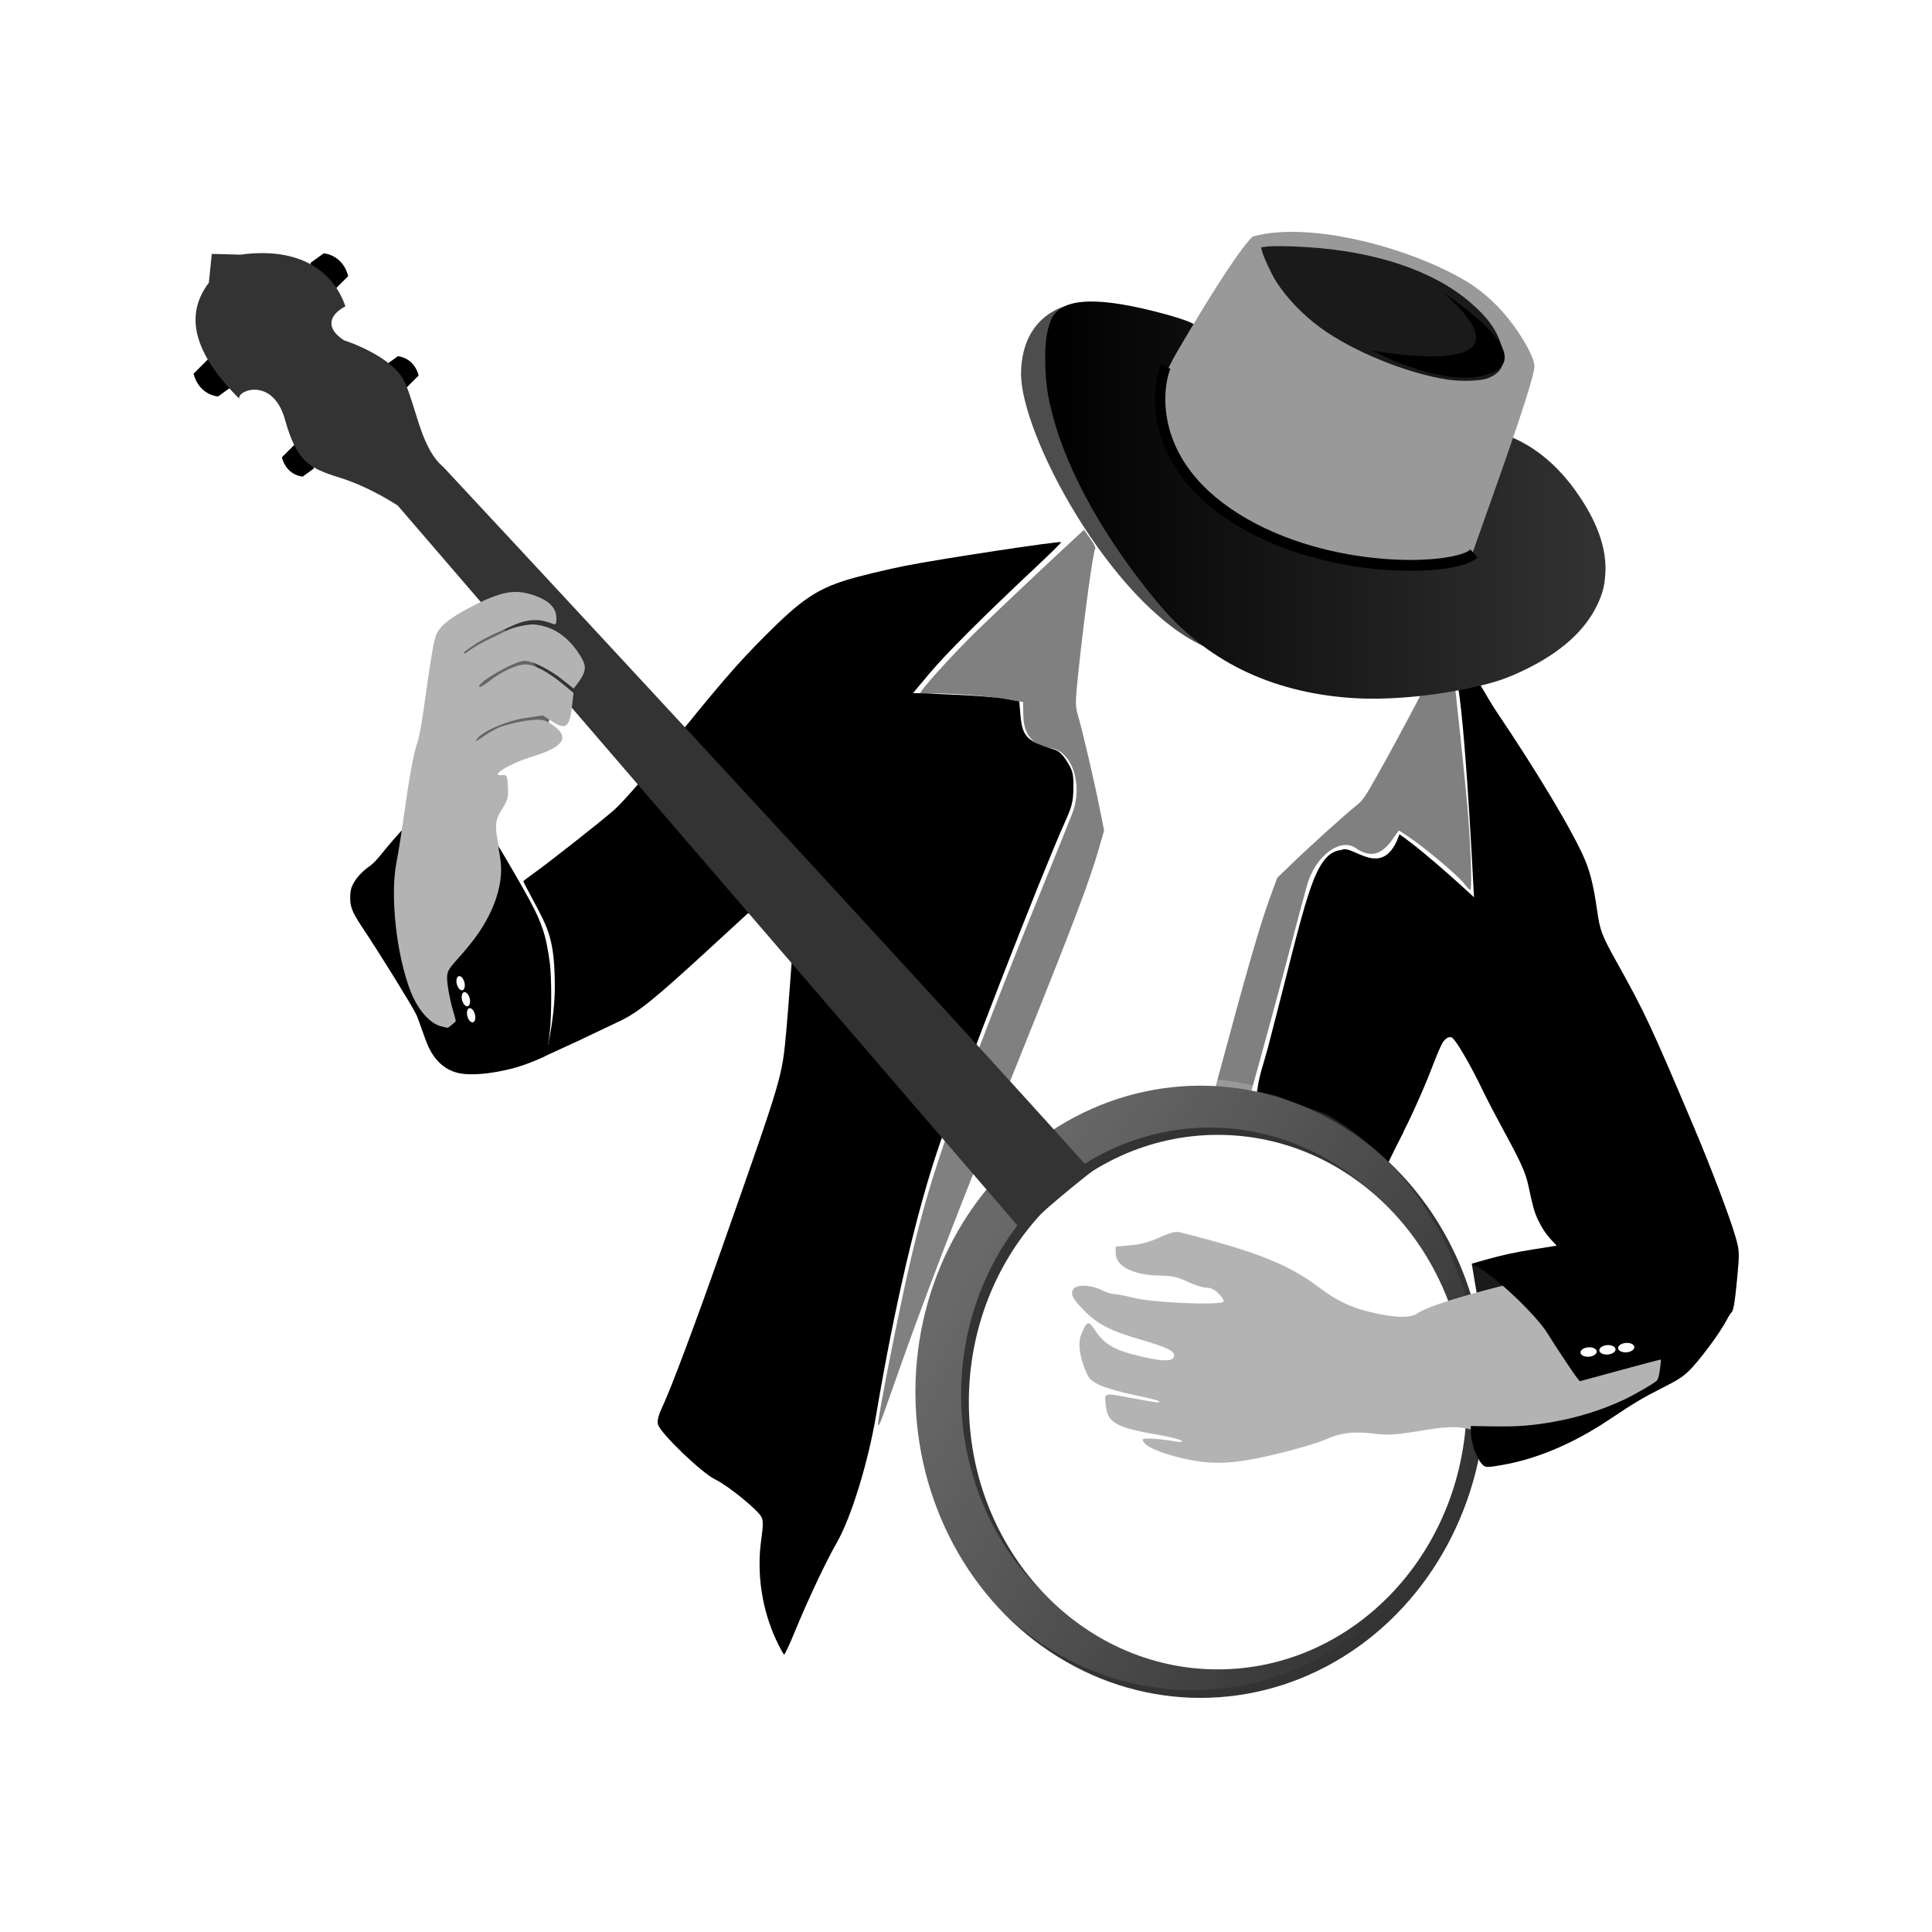
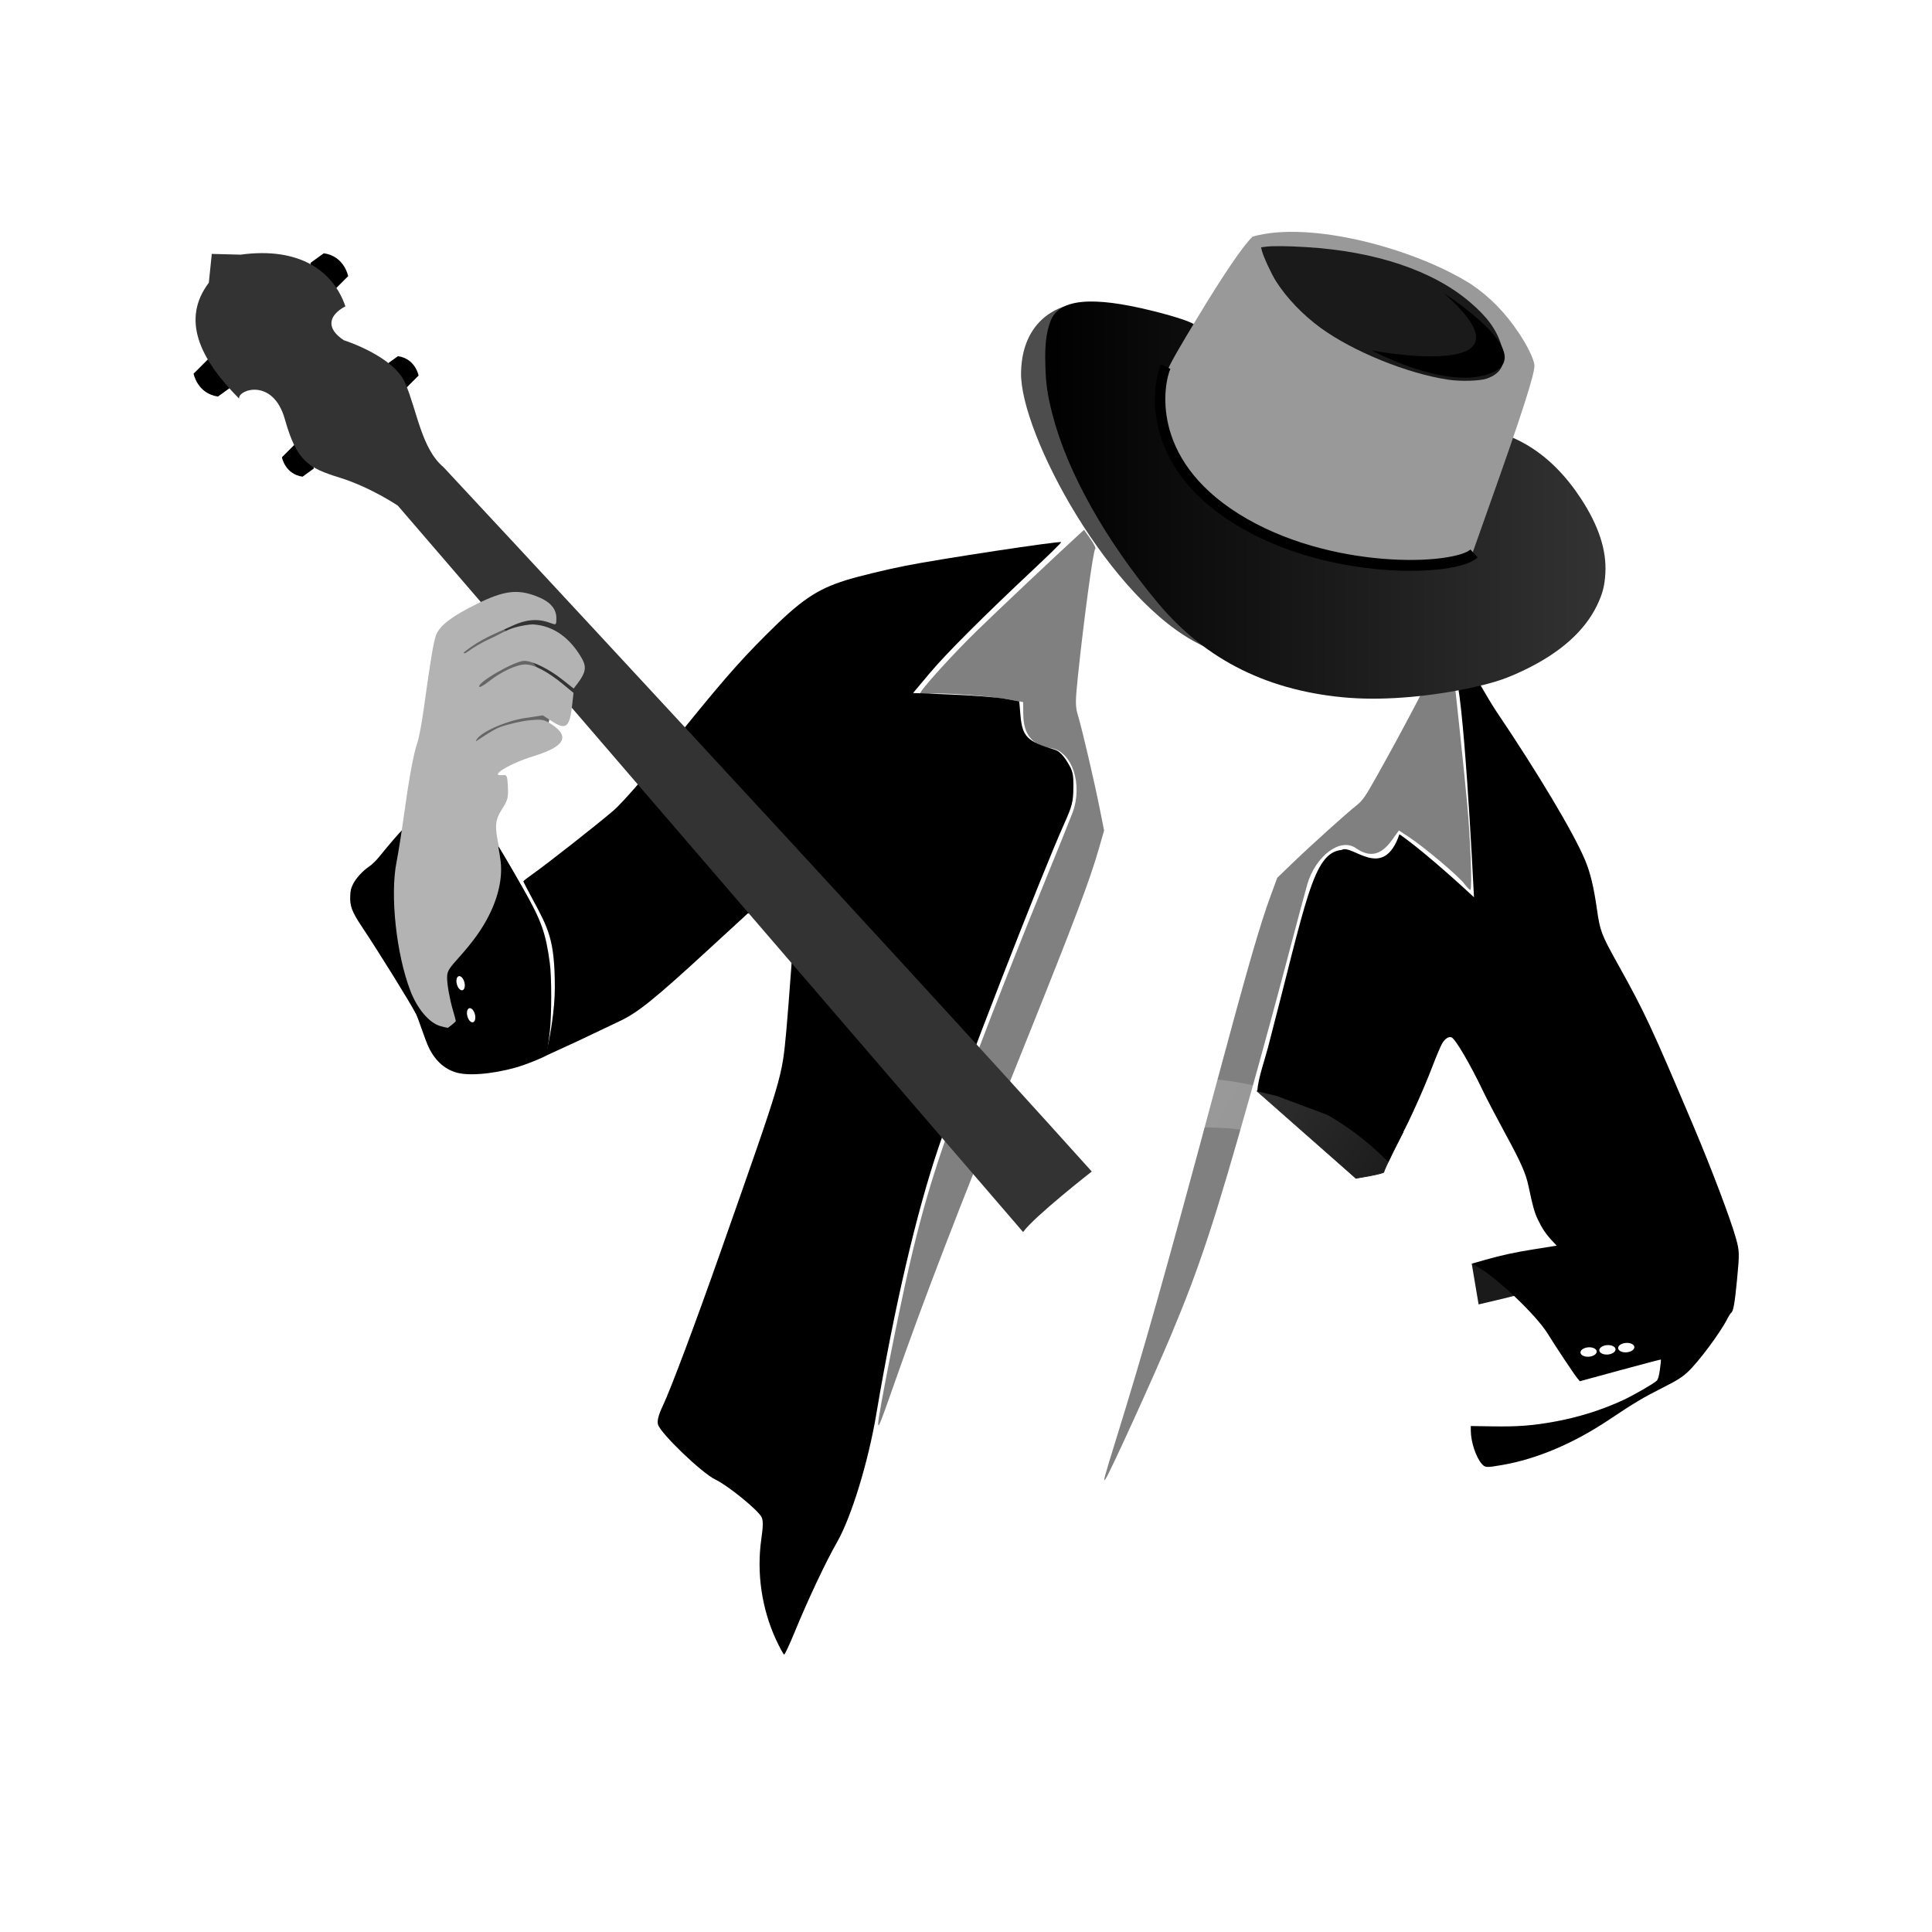
<svg xmlns="http://www.w3.org/2000/svg" xmlns:ns1="http://www.inkscape.org/namespaces/inkscape" xmlns:ns2="http://sodipodi.sourceforge.net/DTD/sodipodi-0.dtd" xmlns:xlink="http://www.w3.org/1999/xlink" width="500" height="500" viewBox="0 0 132.292 132.292" version="1.1" id="svg8" ns1:version="1.0.2-2 (e86c870879, 2021-01-15)" ns2:docname="final logo.svg">
  <defs id="defs2">
    <ns1:path-effect effect="powerstroke" id="path-effect900" is_visible="true" lpeversion="1" offset_points="0,0.788" sort_points="true" interpolator_type="CubicBezierJohan" interpolator_beta="0.2" start_linecap_type="zerowidth" linejoin_type="extrp_arc" miter_limit="4" scale_width="1" end_linecap_type="zerowidth" />
    <linearGradient ns1:collect="always" id="linearGradient1049">
      <stop style="stop-color:#ffffff;stop-opacity:1;" offset="0" id="stop1045" />
      <stop style="stop-color:#ffffff;stop-opacity:0;" offset="1" id="stop1047" />
    </linearGradient>
    <ns1:path-effect effect="spiro" id="path-effect933" is_visible="true" lpeversion="1" />
    <linearGradient ns1:collect="always" id="linearGradient1262">
      <stop style="stop-color:#000000;stop-opacity:1;" offset="0" id="stop1258" />
      <stop style="stop-color:#333333;stop-opacity:1" offset="1" id="stop1260" />
    </linearGradient>
    <ns1:path-effect effect="powerstroke" id="path-effect908" is_visible="true" lpeversion="1" offset_points="0,0.74" sort_points="true" interpolator_type="CubicBezierJohan" interpolator_beta="0.2" start_linecap_type="zerowidth" linejoin_type="extrp_arc" miter_limit="4" scale_width="1" end_linecap_type="zerowidth" />
    <ns1:path-effect effect="powerstroke" id="path-effect894" is_visible="true" lpeversion="1" offset_points="0,0.788" sort_points="true" interpolator_type="CubicBezierJohan" interpolator_beta="0.2" start_linecap_type="zerowidth" linejoin_type="extrp_arc" miter_limit="4" scale_width="1" end_linecap_type="zerowidth" />
    <ns1:path-effect effect="powerstroke" id="path-effect890" is_visible="true" lpeversion="1" offset_points="0,0.788" sort_points="true" interpolator_type="CubicBezierJohan" interpolator_beta="0.2" start_linecap_type="zerowidth" linejoin_type="extrp_arc" miter_limit="4" scale_width="1" end_linecap_type="zerowidth" />
    <ns1:path-effect effect="powerstroke" id="path-effect882" is_visible="true" lpeversion="1" offset_points="0,0.788" sort_points="true" interpolator_type="CubicBezierJohan" interpolator_beta="0.2" start_linecap_type="zerowidth" linejoin_type="extrp_arc" miter_limit="4" scale_width="1" end_linecap_type="zerowidth" />
    <ns1:path-effect effect="powerstroke" id="path-effect873" is_visible="true" lpeversion="1" offset_points="0,0.772" sort_points="true" interpolator_type="CubicBezierJohan" interpolator_beta="0.2" start_linecap_type="zerowidth" linejoin_type="extrp_arc" miter_limit="4" scale_width="1" end_linecap_type="zerowidth" />
    <ns1:path-effect effect="powerstroke" id="path-effect849" is_visible="true" lpeversion="1" offset_points="0,0.788" sort_points="true" interpolator_type="CubicBezierJohan" interpolator_beta="0.2" start_linecap_type="zerowidth" linejoin_type="extrp_arc" miter_limit="4" scale_width="1" end_linecap_type="zerowidth" />
    <filter ns1:collect="always" style="color-interpolation-filters:sRGB" id="filter956" x="-0.063" width="1.126" y="-0.104" height="1.207">
      <feGaussianBlur ns1:collect="always" stdDeviation="2.971" id="feGaussianBlur958" />
    </filter>
    <filter ns1:collect="always" style="color-interpolation-filters:sRGB" id="filter982" x="-0.242" width="1.483" y="-0.143" height="1.285">
      <feGaussianBlur ns1:collect="always" stdDeviation="7.394" id="feGaussianBlur984" />
    </filter>
    <filter ns1:collect="always" style="color-interpolation-filters:sRGB" id="filter1228" x="-0.074" width="1.149" y="-0.116" height="1.232">
      <feGaussianBlur ns1:collect="always" stdDeviation="1.489" id="feGaussianBlur1230" />
    </filter>
    <linearGradient ns1:collect="always" xlink:href="#linearGradient1262" id="linearGradient1264" x1="1401.665" y1="784.294" x2="2168.357" y2="784.294" gradientUnits="userSpaceOnUse" gradientTransform="matrix(0.05,0,0,0.05,54.742,81.616)" />
    <filter ns1:collect="always" style="color-interpolation-filters:sRGB" id="filter1041" x="-0.011" width="1.021" y="-0.01" height="1.02">
      <feGaussianBlur ns1:collect="always" stdDeviation="3.472" id="feGaussianBlur1043" />
    </filter>
    <linearGradient ns1:collect="always" xlink:href="#linearGradient1049" id="linearGradient1051" x1="3091.067" y1="2501.138" x2="3749.686" y2="2876.915" gradientUnits="userSpaceOnUse" />
  </defs>
  <ns2:namedview id="base" pagecolor="#ffffff" bordercolor="#666666" borderopacity="1.0" ns1:pageopacity="0.0" ns1:pageshadow="2" ns1:zoom="0.98994948" ns1:cx="336.35658" ns1:cy="236.0634" ns1:document-units="mm" ns1:current-layer="layer2" ns1:document-rotation="0" showgrid="false" showborder="true" ns1:window-width="1920" ns1:window-height="1001" ns1:window-x="-9" ns1:window-y="-9" ns1:window-maximized="1" units="px" />
  <g ns1:groupmode="layer" id="layer2" ns1:label="Layer 2" style="display:inline;opacity:1" transform="translate(-53.311,-86.617)">
    <path style="opacity:1;fill:#808080;fill-opacity:1;stroke:none;stroke-width:0;stroke-miterlimit:4;stroke-dasharray:none;stroke-opacity:1" d="m 129.013,187.886 c 0.297,-0.426 3.264,-6.939 4.47,-9.81 1.974,-4.703 2.994,-7.798 5.496,-16.687 0.675,-2.399 1.769,-6.418 2.432,-8.931 0.662,-2.514 1.299,-4.894 1.416,-5.29 0.574,-1.953 2.267,-3.214 3.323,-2.478 0.958,0.668 1.727,0.496 2.481,-0.556 l 0.468,-0.654 0.692,0.457 c 1.06,0.7 3.385,2.662 3.792,3.201 0.2,0.264 0.388,0.446 0.417,0.404 0.122,-0.176 -0.005,-3.512 -0.225,-5.882 -0.198,-2.137 -0.725,-7.139 -0.984,-9.347 l -0.069,-0.587 -0.633,0.205 c -0.348,0.113 -0.605,0.258 -0.57,0.324 0.061,0.116 -2.087,4.22 -3.921,7.489 -0.804,1.434 -0.99,1.7 -1.422,2.039 -0.67,0.526 -3.122,2.737 -4.383,3.954 l -1.024,0.988 -0.451,1.226 c -0.745,2.025 -1.577,4.913 -3.795,13.167 -3.421,12.732 -4.903,17.983 -6.787,24.045 -0.835,2.686 -0.919,3.004 -0.723,2.723 z" id="path897" ns1:export-xdpi="96" ns1:export-ydpi="96" />
    <path style="fill:#1a1a1a;stroke:none;stroke-width:0.05px;stroke-linecap:butt;stroke-linejoin:miter;stroke-opacity:1" d="m 154.086,173.145 0.471,2.791 c 0,0 3.342,-0.768 3.378,-0.858 0.036,-0.089 -0.858,-1.483 -1.323,-1.537 -0.465,-0.054 -2.527,-0.396 -2.527,-0.396 z" id="path904" ns1:export-xdpi="96" ns1:export-ydpi="96" />
    <path style="fill:#000000;stroke:#ffffff;stroke-width:0.042px;stroke-linecap:butt;stroke-linejoin:miter;stroke-opacity:0" d="m 74.8,118.7 c -0.043,-0.857 -1.328,-1.628 -1.328,-1.628 l -0.857,0.857 c 0,0 0.214,1.157 1.413,1.328 z" id="path1053" ns1:export-xdpi="96" ns1:export-ydpi="96" />
    <path style="fill:#000000;stroke:#ffffff;stroke-width:0.05px;stroke-linecap:butt;stroke-linejoin:miter;stroke-opacity:0" d="m 69.145,113.113 c -0.051,-1.011 -1.567,-1.921 -1.567,-1.921 l -1.011,1.011 c 0,0 0.253,1.365 1.668,1.567 z" id="path921" ns1:export-xdpi="96" ns1:export-ydpi="96" />
    <path style="fill:#000000;stroke:#ffffff;stroke-width:0.05px;stroke-linecap:butt;stroke-linejoin:miter;stroke-opacity:0" d="m 74.573,104.616 c 0.051,1.011 1.567,1.921 1.567,1.921 l 1.011,-1.011 c 0,0 -0.253,-1.365 -1.668,-1.567 z" id="path929" ns1:export-xdpi="96" ns1:export-ydpi="96" />
    <path style="fill:#000000;stroke:#ffffff;stroke-width:0.042px;stroke-linecap:butt;stroke-linejoin:miter;stroke-opacity:0" d="m 79.788,111.562 c 0.043,0.857 1.328,1.628 1.328,1.628 l 0.857,-0.857 c 0,0 -0.214,-1.156 -1.413,-1.328 z" id="path1057" ns1:export-xdpi="96" ns1:export-ydpi="96" />
    <path style="fill:#666666;fill-opacity:1;stroke:#ffffff;stroke-width:0;stroke-opacity:1" d="m 86.187,138.374 c -0.745,-0.205 -1.28,-0.773 -1.698,-1.802 -0.305,-0.75 -0.662,-2.236 -0.802,-3.335 -0.101,-0.795 -0.193,-2.161 -0.158,-2.349 l 0.029,-0.154 0.392,-0.006 c 0.761,-0.011 1.177,-0.258 2.392,-1.418 0.978,-0.934 1.249,-1.105 1.744,-1.1 0.651,0.008 1.557,0.625 2.071,1.412 0.397,0.608 0.726,1.542 0.89,2.527 0.103,0.621 0.09,2.487 -0.023,3.205 -0.122,0.773 -0.344,1.619 -0.595,2.261 l -0.207,0.529 -0.141,-0.222 c -0.238,-0.376 -0.502,-0.391 -1.121,-0.067 -0.945,0.495 -2.085,0.708 -2.772,0.519 z" id="path902" ns1:export-xdpi="96" ns1:export-ydpi="96" />
    <path style="fill:#000000;stroke:#000000;stroke-width:0.05px;stroke-linecap:butt;stroke-linejoin:miter;stroke-opacity:1" d="m 139.399,161.342 6.758,5.956 c 0,0 1.942,-0.309 1.917,-0.435 -0.025,-0.126 1.31,-2.727 1.31,-2.727 0,0 -1.887,-6.265 -2.089,-6.063 -0.202,0.202 -7.895,3.269 -7.895,3.269 z" id="path920" ns2:nodetypes="ccscsc" ns1:export-xdpi="96" ns1:export-ydpi="96" />
-     <ellipse style="opacity:1;fill:#333333;fill-opacity:1;stroke:none;stroke-width:0;stroke-opacity:1" id="ellipse937" cx="135.515" cy="181.918" rx="19.522" ry="20.96" ns1:export-xdpi="96" ns1:export-ydpi="96" />
-     <ellipse style="opacity:1;fill:#ffffff;fill-opacity:1;stroke:none;stroke-width:0;stroke-opacity:1" id="path935" cx="136.696" cy="182.626" rx="17.045" ry="18.3" ns1:export-xdpi="96" ns1:export-ydpi="96" />
    <path id="ellipse941" style="opacity:0.518;fill:url(#linearGradient1051);fill-opacity:1;stroke:none;stroke-width:0;stroke-opacity:1;filter:url(#filter1041)" d="m 3404.148,2256.307 a 390.125,418.862 0 0 0 -390.125,418.863 390.125,418.862 0 0 0 390.125,418.861 390.125,418.862 0 0 0 390.125,-418.861 390.125,418.862 0 0 0 -390.125,-418.863 z m 23.609,67.291 a 340.624,365.714 0 0 1 340.623,365.715 340.624,365.714 0 0 1 -340.623,365.715 340.624,365.714 0 0 1 -340.625,-365.715 340.624,365.714 0 0 1 340.625,-365.715 z" transform="matrix(0.05,0,0,0.05,-35.234,47.647)" ns1:export-xdpi="96" ns1:export-ydpi="96" />
    <path style="opacity:1;fill:#000000;fill-opacity:1;stroke:#ffff00;stroke-width:0;stroke-miterlimit:4;stroke-dasharray:none;stroke-opacity:1" d="m 84.741,160.103 c -0.904,-0.197 -1.606,-0.795 -2.072,-1.766 -0.107,-0.223 -0.318,-0.771 -0.469,-1.218 -0.151,-0.447 -0.331,-0.924 -0.4,-1.062 -0.373,-0.737 -2.513,-4.19 -3.712,-5.988 -0.684,-1.026 -0.829,-1.413 -0.795,-2.123 0.018,-0.371 0.047,-0.495 0.187,-0.779 0.201,-0.41 0.646,-0.9 1.103,-1.213 0.22,-0.151 0.469,-0.394 0.715,-0.697 1.41,-1.737 2.188,-2.543 2.945,-3.049 1.051,-0.702 1.885,-0.836 2.757,-0.444 1.015,0.458 2.056,1.878 2.436,3.326 0.115,0.437 0.133,0.608 0.134,1.264 9.45e-4,0.534 -0.024,0.87 -0.084,1.137 -0.371,1.651 -1.24,3.139 -2.893,4.956 -0.285,0.314 -0.557,0.641 -0.603,0.726 -0.122,0.226 -0.104,1.116 0.035,1.774 0.127,0.601 0.394,1.59 0.458,1.693 0.101,0.164 0.105,-0.013 0.007,-0.312 -0.31,-0.945 -0.551,-2.321 -0.484,-2.766 0.048,-0.319 0.112,-0.425 0.537,-0.889 1.22,-1.333 1.882,-2.248 2.41,-3.336 0.739,-1.521 0.929,-3.044 0.551,-4.413 -0.051,-0.186 -0.087,-0.344 -0.079,-0.352 0.022,-0.022 0.797,1.29 1.742,2.95 1.215,2.134 1.519,2.989 1.794,5.049 0.126,0.943 0.126,3.518 -3.79e-4,4.67 -0.085,0.777 -0.212,1.617 -0.249,1.655 -0.069,0.069 -1.02,0.468 -1.548,0.65 -1.527,0.525 -3.45,0.767 -4.421,0.555 z" id="path1272" ns1:export-xdpi="96" ns1:export-ydpi="96" />
    <path style="opacity:1;fill:#808080;fill-opacity:1;stroke:none;stroke-width:0;stroke-miterlimit:4;stroke-dasharray:none;stroke-opacity:1" d="m 113.444,184.088 c 0,-0.553 1.436,-7.813 2.163,-10.937 1.191,-5.116 2.23,-8.272 5.604,-17.014 0.91,-2.359 2.47,-6.284 3.466,-8.721 0.996,-2.438 1.929,-4.754 2.075,-5.147 0.719,-1.939 -0.024,-4.189 -1.459,-4.418 -1.301,-0.208 -1.894,-0.921 -1.913,-2.301 l -0.012,-0.858 -0.924,-0.17 c -1.415,-0.26 -4.788,-0.501 -5.504,-0.394 -0.351,0.053 -0.638,0.051 -0.638,-0.003 0,-0.228 2.241,-2.704 3.951,-4.365 1.542,-1.498 5.208,-4.957 6.851,-6.464 l 0.437,-0.4 0.448,0.635 c 0.246,0.349 0.388,0.655 0.315,0.68 -0.13,0.044 -0.78,4.829 -1.186,8.734 -0.178,1.713 -0.178,2.057 9.6e-4,2.645 0.278,0.911 1.109,4.466 1.487,6.356 l 0.307,1.535 -0.369,1.286 c -0.609,2.123 -1.688,4.979 -4.917,13.016 -4.982,12.398 -6.971,17.565 -9.11,23.661 -0.948,2.701 -1.073,3.01 -1.073,2.645 z" id="path1350" ns1:export-xdpi="96" ns1:export-ydpi="96" />
    <path style="fill:#ffffff;stroke:#ffffff;stroke-width:0.05px;stroke-linecap:butt;stroke-linejoin:miter;stroke-opacity:1" d="m 74.544,167.185 -3.503,2.431" id="path879" ns1:export-xdpi="96" ns1:export-ydpi="96" />
    <path style="opacity:1;fill:#000000;fill-opacity:1;stroke:#ffff00;stroke-width:0;stroke-opacity:1" d="m 106.445,198.886 c -0.974,-2.113 -1.332,-4.558 -1.006,-6.861 0.131,-0.919 0.134,-1.31 0.014,-1.534 -0.27,-0.504 -2.319,-2.168 -3.153,-2.561 -0.922,-0.434 -3.786,-3.184 -3.935,-3.78 -0.065,-0.26 0.035,-0.641 0.334,-1.276 0.553,-1.172 2.22,-5.614 3.933,-10.484 4.327,-12.299 4.215,-11.925 4.524,-15.227 0.136,-1.457 0.57,-7.362 0.575,-7.828 0.002,-0.133 -0.413,-0.178 -1.606,-0.177 l -1.608,0.002 -2.76,2.536 c -3.608,3.315 -4.75,4.238 -5.962,4.818 -0.55,0.263 -1.885,0.899 -2.967,1.411 l -2.155,0.99 0.195,-0.895 c 0.096,-0.44 0.435,-2.243 0.434,-3.777 -0.002,-3.253 -0.433,-4.035 -1.521,-6.051 -0.349,-0.648 -0.635,-1.2 -0.635,-1.227 0,-0.027 0.306,-0.264 0.679,-0.528 0.997,-0.704 4.391,-3.372 5.5,-4.325 0.556,-0.477 2.087,-2.224 3.635,-4.147 3.674,-4.562 4.834,-5.905 6.835,-7.905 2.342,-2.342 3.432,-3.087 5.435,-3.712 0.868,-0.271 2.704,-0.717 4.081,-0.991 2.349,-0.467 10.566,-1.712 10.663,-1.616 0.024,0.024 -0.805,0.841 -1.842,1.814 -3.545,3.326 -6.033,5.813 -7.167,7.165 l -1.134,1.351 2.636,0.105 c 1.45,0.058 3.086,0.187 3.636,0.286 l 1.001,0.181 0.081,0.942 c 0.127,1.475 0.451,1.802 2.344,2.366 0.285,0.085 0.566,0.357 0.858,0.829 0.388,0.628 0.433,0.817 0.422,1.786 -0.011,0.952 -0.086,1.247 -0.621,2.441 -1.625,3.624 -7.039,17.559 -8.592,22.115 -1.523,4.469 -3.044,10.977 -4.283,18.334 -0.555,3.293 -1.71,7.054 -2.693,8.772 -0.77,1.344 -1.974,3.899 -2.897,6.145 -0.347,0.845 -0.67,1.536 -0.717,1.537 -0.047,7.7e-4 -0.299,-0.461 -0.559,-1.025 z" id="path883" ns2:nodetypes="cssssssssccssscssssssssssssscsscsssssssssccc" ns1:export-xdpi="96" ns1:export-ydpi="96" />
    <path style="fill:#333333;stroke:none;stroke-width:0.05px;stroke-linecap:butt;stroke-linejoin:miter;stroke-opacity:1" d="m 67.611,105.974 0.202,-1.971 1.971,0.051 c 4.053,-0.55 6.347,1.129 7.178,3.538 -1.157,0.611 -1.354,1.513 -0.101,2.325 0,0 3.387,1.062 4.196,2.932 0.809,1.87 1.112,4.499 2.629,5.763 0,0 29.61,31.776 44.382,48.223 0,0 -3.943,3.083 -4.701,4.145 l -42.815,-49.74 c 0,0 -1.87,-1.264 -3.993,-1.921 -2.123,-0.657 -2.932,-1.112 -3.741,-3.993 -0.809,-2.881 -3.235,-2.022 -3.134,-1.415 -2.742,-2.76 -3.958,-5.446 -2.072,-7.936 z" id="path915" ns2:nodetypes="cccccsccccsscc" ns1:export-xdpi="96" ns1:export-ydpi="96" />
    <path style="opacity:1;fill:#b3b3b3;fill-opacity:1;stroke:none;stroke-width:0;stroke-miterlimit:4;stroke-dasharray:none;stroke-opacity:1" d="m 83.455,156.875 c -0.757,-0.22 -1.565,-1.171 -2.04,-2.404 -0.965,-2.503 -1.402,-6.534 -0.955,-8.807 0.124,-0.629 0.353,-2.077 0.51,-3.217 0.353,-2.565 0.662,-4.243 0.916,-4.961 0.107,-0.302 0.3,-1.32 0.431,-2.262 0.489,-3.533 0.69,-4.728 0.867,-5.155 0.269,-0.645 1.101,-1.274 2.787,-2.103 1.831,-0.901 2.746,-1.022 4.041,-0.535 0.948,0.357 1.397,0.845 1.397,1.521 0,0.454 -0.018,0.471 -0.367,0.338 -0.723,-0.275 -1.508,-0.353 -2.655,0.179 -1.199,0.557 -2.165,0.888 -3.31,1.816 -0.257,0.208 -0.099,-0.091 -0.036,0.011 0.139,0.225 0.308,-0.252 1.909,-0.98 0.522,-0.237 0.999,-0.543 1.542,-0.709 0.549,-0.168 1.087,-0.23 1.295,-0.235 1.496,0.082 2.625,1.009 3.397,2.384 0.298,0.553 0.22,0.947 -0.331,1.668 l -0.261,0.341 -0.771,-0.612 c -0.916,-0.728 -2.043,-1.282 -2.609,-1.284 -0.664,-0.002 -3.32,1.536 -3.075,1.781 0.044,0.044 0.331,-0.121 0.638,-0.366 0.835,-0.666 1.917,-1.17 2.512,-1.17 0.6,0 1.547,0.5 2.601,1.374 l 0.695,0.576 -0.095,0.841 c -0.172,1.523 -0.421,1.724 -1.374,1.106 l -0.635,-0.411 -1.287,0.196 c -1.189,0.181 -3.141,0.989 -3.299,1.576 -0.014,0.051 1.109,-0.776 1.683,-0.978 0.574,-0.202 1.472,-0.407 1.996,-0.456 0.875,-0.082 1.001,-0.058 1.539,0.299 1.245,0.824 0.846,1.512 -1.245,2.151 -1.651,0.504 -3.138,1.41 -2.141,1.304 0.297,-0.031 0.325,0.031 0.365,0.8 0.038,0.726 -0.013,0.921 -0.393,1.514 -0.493,0.768 -0.529,1.188 -0.222,2.585 0.283,1.287 0.263,2.504 -0.068,4.129 -0.44,2.16 -1.649,5.622 -2.658,7.613 -0.37,0.73 -0.483,0.777 -1.296,0.541 z" id="path1352" ns2:nodetypes="sssssssssscsssssccscscscsscsscssssssssssssss" ns1:export-xdpi="96" ns1:export-ydpi="96" />
    <path style="opacity:1;fill:#000000;fill-opacity:1;stroke:#ffffff;stroke-width:0;stroke-opacity:1" d="m 84.879,159.888 c -0.577,-0.074 -1.143,-0.357 -1.581,-0.793 -0.33,-0.328 -0.784,-1.031 -0.713,-1.102 0.018,-0.018 0.463,-0.333 0.99,-0.7 0.527,-0.368 0.954,-0.713 0.948,-0.767 -0.005,-0.054 -0.093,-0.38 -0.194,-0.724 -0.224,-0.761 -0.403,-1.753 -0.403,-2.235 4.6e-5,-0.418 0.097,-0.594 0.689,-1.252 1.088,-1.211 1.693,-2.05 2.188,-3.037 0.656,-1.308 0.928,-2.605 0.783,-3.73 -0.045,-0.347 -0.103,-0.711 -0.13,-0.81 -0.027,-0.098 -0.031,-0.163 -0.01,-0.143 0.021,0.02 0.448,0.743 0.949,1.608 1.643,2.835 2.04,3.752 2.34,5.409 0.143,0.787 0.16,1.115 0.159,3.062 -3.78e-4,1.734 -0.027,2.356 -0.129,3.037 -0.071,0.471 -0.16,0.894 -0.199,0.941 -0.097,0.117 -1.401,0.629 -2.137,0.839 -1.155,0.33 -2.713,0.504 -3.55,0.397 z" id="path881" ns1:export-xdpi="96" ns1:export-ydpi="96" />
-     <path style="opacity:1;fill:#b3b3b3;fill-opacity:1;stroke:#ffffff;stroke-width:0;stroke-opacity:1" d="m 134.423,186.505 c -1.731,-0.389 -2.859,-0.903 -2.859,-1.304 0,-0.146 0.992,-0.092 2.288,0.123 0.331,0.055 0.452,0.035 0.357,-0.059 -0.079,-0.078 -0.754,-0.249 -1.501,-0.381 -3.033,-0.534 -3.565,-0.834 -3.684,-2.081 -0.082,-0.851 -0.212,-0.821 1.897,-0.434 1.71,0.314 1.882,0.333 1.736,0.188 -0.054,-0.054 -0.789,-0.238 -1.632,-0.409 -0.844,-0.171 -1.88,-0.46 -2.304,-0.642 -0.642,-0.277 -0.815,-0.433 -1.038,-0.938 -0.456,-1.03 -0.58,-1.999 -0.331,-2.593 0.392,-0.939 0.484,-0.962 0.963,-0.239 0.563,0.85 1.215,1.265 2.535,1.614 1.98,0.523 2.859,0.548 2.859,0.083 0,-0.318 -0.526,-0.571 -2.216,-1.065 -2.198,-0.642 -3.01,-1.058 -3.967,-2.032 -0.821,-0.835 -0.974,-1.192 -0.651,-1.515 0.263,-0.263 1.206,-0.204 1.83,0.114 0.308,0.157 0.697,0.286 0.864,0.286 0.167,0 0.797,0.121 1.4,0.269 1.367,0.335 5.857,0.522 6.124,0.255 0.054,-0.054 -0.086,-0.29 -0.311,-0.526 -0.28,-0.292 -0.548,-0.427 -0.847,-0.427 -0.241,0 -0.827,-0.184 -1.302,-0.409 -0.679,-0.321 -1.076,-0.411 -1.859,-0.42 -1.848,-0.02 -3.068,-0.631 -3.068,-1.535 v -0.455 l 1.008,-0.085 c 0.695,-0.058 1.315,-0.226 1.995,-0.539 0.626,-0.289 1.106,-0.425 1.315,-0.372 5.254,1.314 7.509,2.205 9.621,3.804 1.278,0.968 2.355,1.452 3.971,1.786 1.471,0.304 2.327,0.291 2.799,-0.043 0.98,-0.694 6.257,-2.019 6.523,-2.019 0.309,0 0.648,0.735 0.648,1.026 0,0.177 0.17,0.347 0.476,0.475 0.691,0.289 6.93,1.034 9.617,1.149 l 2.301,0.098 -0.423,1.379 c -0.233,0.758 -0.496,1.454 -0.585,1.547 -0.396,0.41 -5.291,3.117 -7.291,4.031 -1.826,0.835 -2.484,1.06 -3.851,1.318 l -1.649,0.31 -1.078,-0.788 c -2.043,-1.601 -5.009,0.054 -7.467,-0.238 -1.56,-0.204 -2.404,-0.121 -3.488,0.345 -0.978,0.42 -3.66,1.135 -5.344,1.425 -1.64,0.283 -2.869,0.261 -4.378,-0.078 z" id="path1065" ns2:nodetypes="ssssssssssssssssssssssscssscsscssssssscsssscccsss" ns1:export-xdpi="96" ns1:export-ydpi="96" />
    <path style="opacity:1;fill:#000000;fill-opacity:1;stroke:none;stroke-width:0;stroke-opacity:1" d="m 154.764,186.843 c -0.399,-0.472 -0.738,-1.505 -0.741,-2.26 l -0.001,-0.32 1.513,0.023 c 1.708,0.026 2.689,-0.049 4.182,-0.316 1.664,-0.298 3.287,-0.808 4.758,-1.493 0.704,-0.328 2.056,-1.108 2.277,-1.314 0.092,-0.086 0.158,-0.317 0.221,-0.776 0.049,-0.359 0.078,-0.663 0.065,-0.675 -0.014,-0.012 -1.268,0.317 -2.786,0.731 l -2.762,0.753 -0.175,-0.21 c -0.219,-0.263 -1.51,-2.204 -2.028,-3.049 -0.772,-1.26 -3.525,-3.876 -4.828,-4.589 l -0.371,-0.203 0.911,-0.258 c 1.192,-0.337 1.991,-0.51 3.352,-0.727 0.615,-0.098 1.216,-0.194 1.335,-0.213 l 0.218,-0.036 -0.315,-0.337 c -0.426,-0.457 -0.686,-0.845 -0.98,-1.462 -0.231,-0.486 -0.342,-0.884 -0.639,-2.292 -0.184,-0.872 -0.512,-1.609 -1.631,-3.664 -0.565,-1.039 -1.227,-2.304 -1.47,-2.813 -0.893,-1.867 -1.904,-3.593 -2.165,-3.693 -0.198,-0.076 -0.45,0.089 -0.646,0.424 -0.108,0.184 -0.409,0.898 -0.671,1.587 -0.686,1.812 -2.127,4.927 -2.274,4.916 -0.021,-0.002 -0.694,-0.156 -1.497,-0.343 l -6.871,-2.568 -1.346,-0.326 c 0.073,-0.925 0.488,-2.053 0.73,-2.977 2.635,-10.072 3.065,-13.349 5.047,-13.548 0.75,-0.431 2.845,2.176 3.96,-1.072 1.912,1.319 5.105,4.313 5.105,4.313 -0.086,-1.755 -0.73,-14.389 -1.309,-15.248 -0.158,-0.235 -1.39,0.862 -1.731,0.689 l -0.989,-0.501 1.231,-0.084 c 1.45,-0.099 0.562,0.212 1.989,-0.077 0.567,-0.115 0.327,-0.91 0.333,-0.903 0.006,0.008 1.454,2.575 1.982,3.358 2.881,4.269 5.326,8.367 6.102,10.225 0.361,0.865 0.593,1.826 0.814,3.379 0.209,1.465 0.307,1.724 1.365,3.625 1.911,3.431 2.318,4.302 5.237,11.193 1.221,2.882 2.536,6.352 2.904,7.665 0.255,0.909 0.259,1.055 0.079,2.918 -0.151,1.559 -0.246,2.098 -0.389,2.207 -0.052,0.04 -0.179,0.239 -0.283,0.444 -0.474,0.934 -1.974,2.946 -2.696,3.615 -0.406,0.376 -0.724,0.576 -1.717,1.077 -1.354,0.684 -1.953,1.041 -3.674,2.193 -2.426,1.623 -4.948,2.692 -7.321,3.101 -1.099,0.19 -1.17,0.185 -1.404,-0.092 z" id="path911" ns1:export-xdpi="96" ns1:export-ydpi="96" ns2:nodetypes="cscssssscscssscssscsssssssscsccscccsscssscssssssscsssscc" />
    <ellipse style="fill:#ffffff;fill-opacity:1;stroke:none;stroke-width:0;stroke-opacity:1" id="ellipse908" cx="124.664" cy="197.407" rx="0.556" ry="0.324" transform="matrix(0.993,-0.116,0.194,0.981,0,0)" ns1:export-xdpi="96" ns1:export-ydpi="96" />
    <ellipse style="fill:#ffffff;fill-opacity:1;stroke:none;stroke-width:0;stroke-opacity:1" id="ellipse910" cx="125.962" cy="197.407" rx="0.556" ry="0.324" transform="matrix(0.993,-0.116,0.194,0.981,0,0)" ns1:export-xdpi="96" ns1:export-ydpi="96" />
    <ellipse style="fill:#ffffff;fill-opacity:1;stroke:none;stroke-width:0;stroke-opacity:1" id="ellipse912" cx="127.26" cy="197.407" rx="0.556" ry="0.324" transform="matrix(0.993,-0.116,0.194,0.981,0,0)" ns1:export-xdpi="96" ns1:export-ydpi="96" />
    <ellipse style="fill:#ffffff;fill-opacity:1;stroke:none;stroke-width:0;stroke-opacity:1" id="ellipse914" cx="177.458" cy="-32.907" rx="0.495" ry="0.27" transform="matrix(0.312,0.95,-0.896,0.445,0,0)" ns1:export-xdpi="96" ns1:export-ydpi="96" />
-     <ellipse style="fill:#ffffff;fill-opacity:1;stroke:none;stroke-width:0;stroke-opacity:1" id="ellipse916" cx="178.612" cy="-32.907" rx="0.495" ry="0.27" transform="matrix(0.312,0.95,-0.896,0.445,0,0)" ns1:export-xdpi="96" ns1:export-ydpi="96" />
    <ellipse style="fill:#ffffff;fill-opacity:1;stroke:none;stroke-width:0;stroke-opacity:1" id="ellipse918" cx="179.767" cy="-32.907" rx="0.495" ry="0.27" transform="matrix(0.312,0.95,-0.896,0.445,0,0)" ns1:export-xdpi="96" ns1:export-ydpi="96" />
    <path style="opacity:1;mix-blend-mode:normal;fill:#4d4d4d;fill-opacity:1;stroke:none;stroke-width:0.05px;stroke-linecap:butt;stroke-linejoin:miter;stroke-opacity:1" d="m 126.586,107.494 c 0,0 -3.288,0.5 -3.36,4.647 -0.071,4.146 6.076,15.655 12.367,18.658 6.291,3.002 -9.007,-23.305 -9.007,-23.305 z" id="path960" ns1:export-xdpi="96" ns1:export-ydpi="96" />
    <path style="opacity:1;fill:#ffffff;fill-opacity:1;stroke:none;stroke-width:0.265px;stroke-linecap:butt;stroke-linejoin:miter;stroke-opacity:1;filter:url(#filter982)" d="m 379.866,136.827 c 0,0 -17.387,2.646 -17.765,24.568 -0.378,21.923 32.128,82.777 65.39,98.652 33.262,15.875 -47.625,-123.22 -47.625,-123.22 z" id="path976" transform="matrix(0.151,0,0,0.166,71.494,86.577)" ns1:export-xdpi="96" ns1:export-ydpi="96" />
    <path style="opacity:1;fill:url(#linearGradient1264);fill-opacity:1;stroke:none;stroke-width:1.158;stroke-opacity:1" d="m 145.785,134.407 c -5.53,-0.408 -9.895,-2.559 -13.182,-6.497 -3.618,-4.334 -6.23,-9.008 -7.233,-12.942 -0.344,-1.349 -0.443,-2.044 -0.48,-3.364 -0.039,-1.369 0.058,-2.2 0.347,-2.98 0.572,-1.546 2.815,-1.768 7.068,-0.702 1.636,0.41 2.772,0.801 2.826,0.972 0.047,0.149 0.453,0.366 0.622,0.332 0.053,-0.011 0.34,0.484 0.698,1.208 0.656,1.323 0.941,1.734 2.553,3.67 2.061,2.476 3.545,3.798 4.453,3.966 0.189,0.035 0.382,-0.006 0.786,-0.167 1.07,-0.428 2.06,-0.696 6.362,-1.728 1.279,-0.307 1.965,-0.381 3.038,-0.331 3.215,0.151 5.883,1.804 7.918,4.908 1.218,1.858 1.77,3.549 1.675,5.132 -0.051,0.858 -0.185,1.378 -0.556,2.156 -0.847,1.779 -2.534,3.282 -5.013,4.468 -1.182,0.565 -1.93,0.82 -3.345,1.141 -2.879,0.653 -6.085,0.936 -8.538,0.756 z" id="path876" ns1:export-xdpi="96" ns1:export-ydpi="96" />
    <path style="opacity:1;fill:#999999;fill-opacity:1;stroke:none;stroke-width:1.158;stroke-opacity:1" d="m 147.781,125.502 c -1.541,-0.172 -3.111,-0.514 -4.467,-0.975 -3.569,-1.214 -7.124,-3.602 -8.921,-5.993 -0.487,-0.648 -1.189,-2.06 -1.386,-2.788 -0.122,-0.451 -0.156,-0.783 -0.161,-1.573 -0.01,-1.648 0.085,-1.873 2.449,-5.79 1.781,-2.952 3.121,-4.922 3.784,-5.564 3.932,-1.122 11.104,0.819 14.961,3.257 1.26,0.846 2.329,1.934 3.25,3.309 0.603,0.899 1.04,1.792 1.089,2.224 0.058,0.51 -0.853,3.346 -3.107,9.677 -0.609,1.71 -1.123,3.163 -1.143,3.228 -0.076,0.252 -1.294,0.684 -2.524,0.894 -0.736,0.126 -3.035,0.183 -3.825,0.095 z" id="path886" ns2:nodetypes="ssssssccssssss" ns1:export-xdpi="96" ns1:export-ydpi="96" />
    <path style="opacity:1;fill:none;stroke:#000000;stroke-width:3.765;stroke-linecap:butt;stroke-linejoin:miter;stroke-miterlimit:4;stroke-dasharray:none;stroke-opacity:1;filter:url(#filter956)" d="m 418.798,161.396 c -2.646,5.67 -7.938,32.506 25.324,52.539 33.262,20.033 79.375,18.143 85.801,12.095" id="path914" transform="matrix(0.19,0,0,0.198,53.557,79.76)" ns1:export-xdpi="96" ns1:export-ydpi="96" />
    <path style="opacity:1;fill:#1a1a1a;fill-opacity:1;stroke:none;stroke-width:0.069;stroke-miterlimit:4;stroke-dasharray:none;stroke-opacity:1" d="m 152.476,112.616 c -2.816,-0.424 -6.509,-1.926 -8.75,-3.559 -1.208,-0.881 -2.336,-2.062 -3.05,-3.195 -0.315,-0.5 -0.857,-1.674 -0.955,-2.067 l -0.06,-0.243 0.322,-0.042 c 0.471,-0.061 1.472,-0.051 2.776,0.028 4.751,0.288 8.691,1.615 11.214,3.776 1.203,1.031 1.807,1.867 2.155,2.982 0.361,1.157 0.026,1.891 -1.023,2.249 -0.474,0.161 -1.792,0.197 -2.629,0.071 z" id="path986" ns1:export-xdpi="96" ns1:export-ydpi="96" />
    <path style="opacity:1;fill:#000000;fill-opacity:1;stroke:none;stroke-width:0.265px;stroke-linecap:butt;stroke-linejoin:miter;stroke-opacity:1;filter:url(#filter1228)" d="m 515.56,132.292 c 37.042,33.64 -26.08,20.033 -26.08,20.033 0,0 27.97,15.875 43.845,9.071 15.875,-6.804 -17.765,-29.104 -17.765,-29.104 z" id="path1110" transform="matrix(0.189,-0.005,0,0.189,54.742,84.274)" ns1:export-xdpi="96" ns1:export-ydpi="96" />
  </g>
</svg>